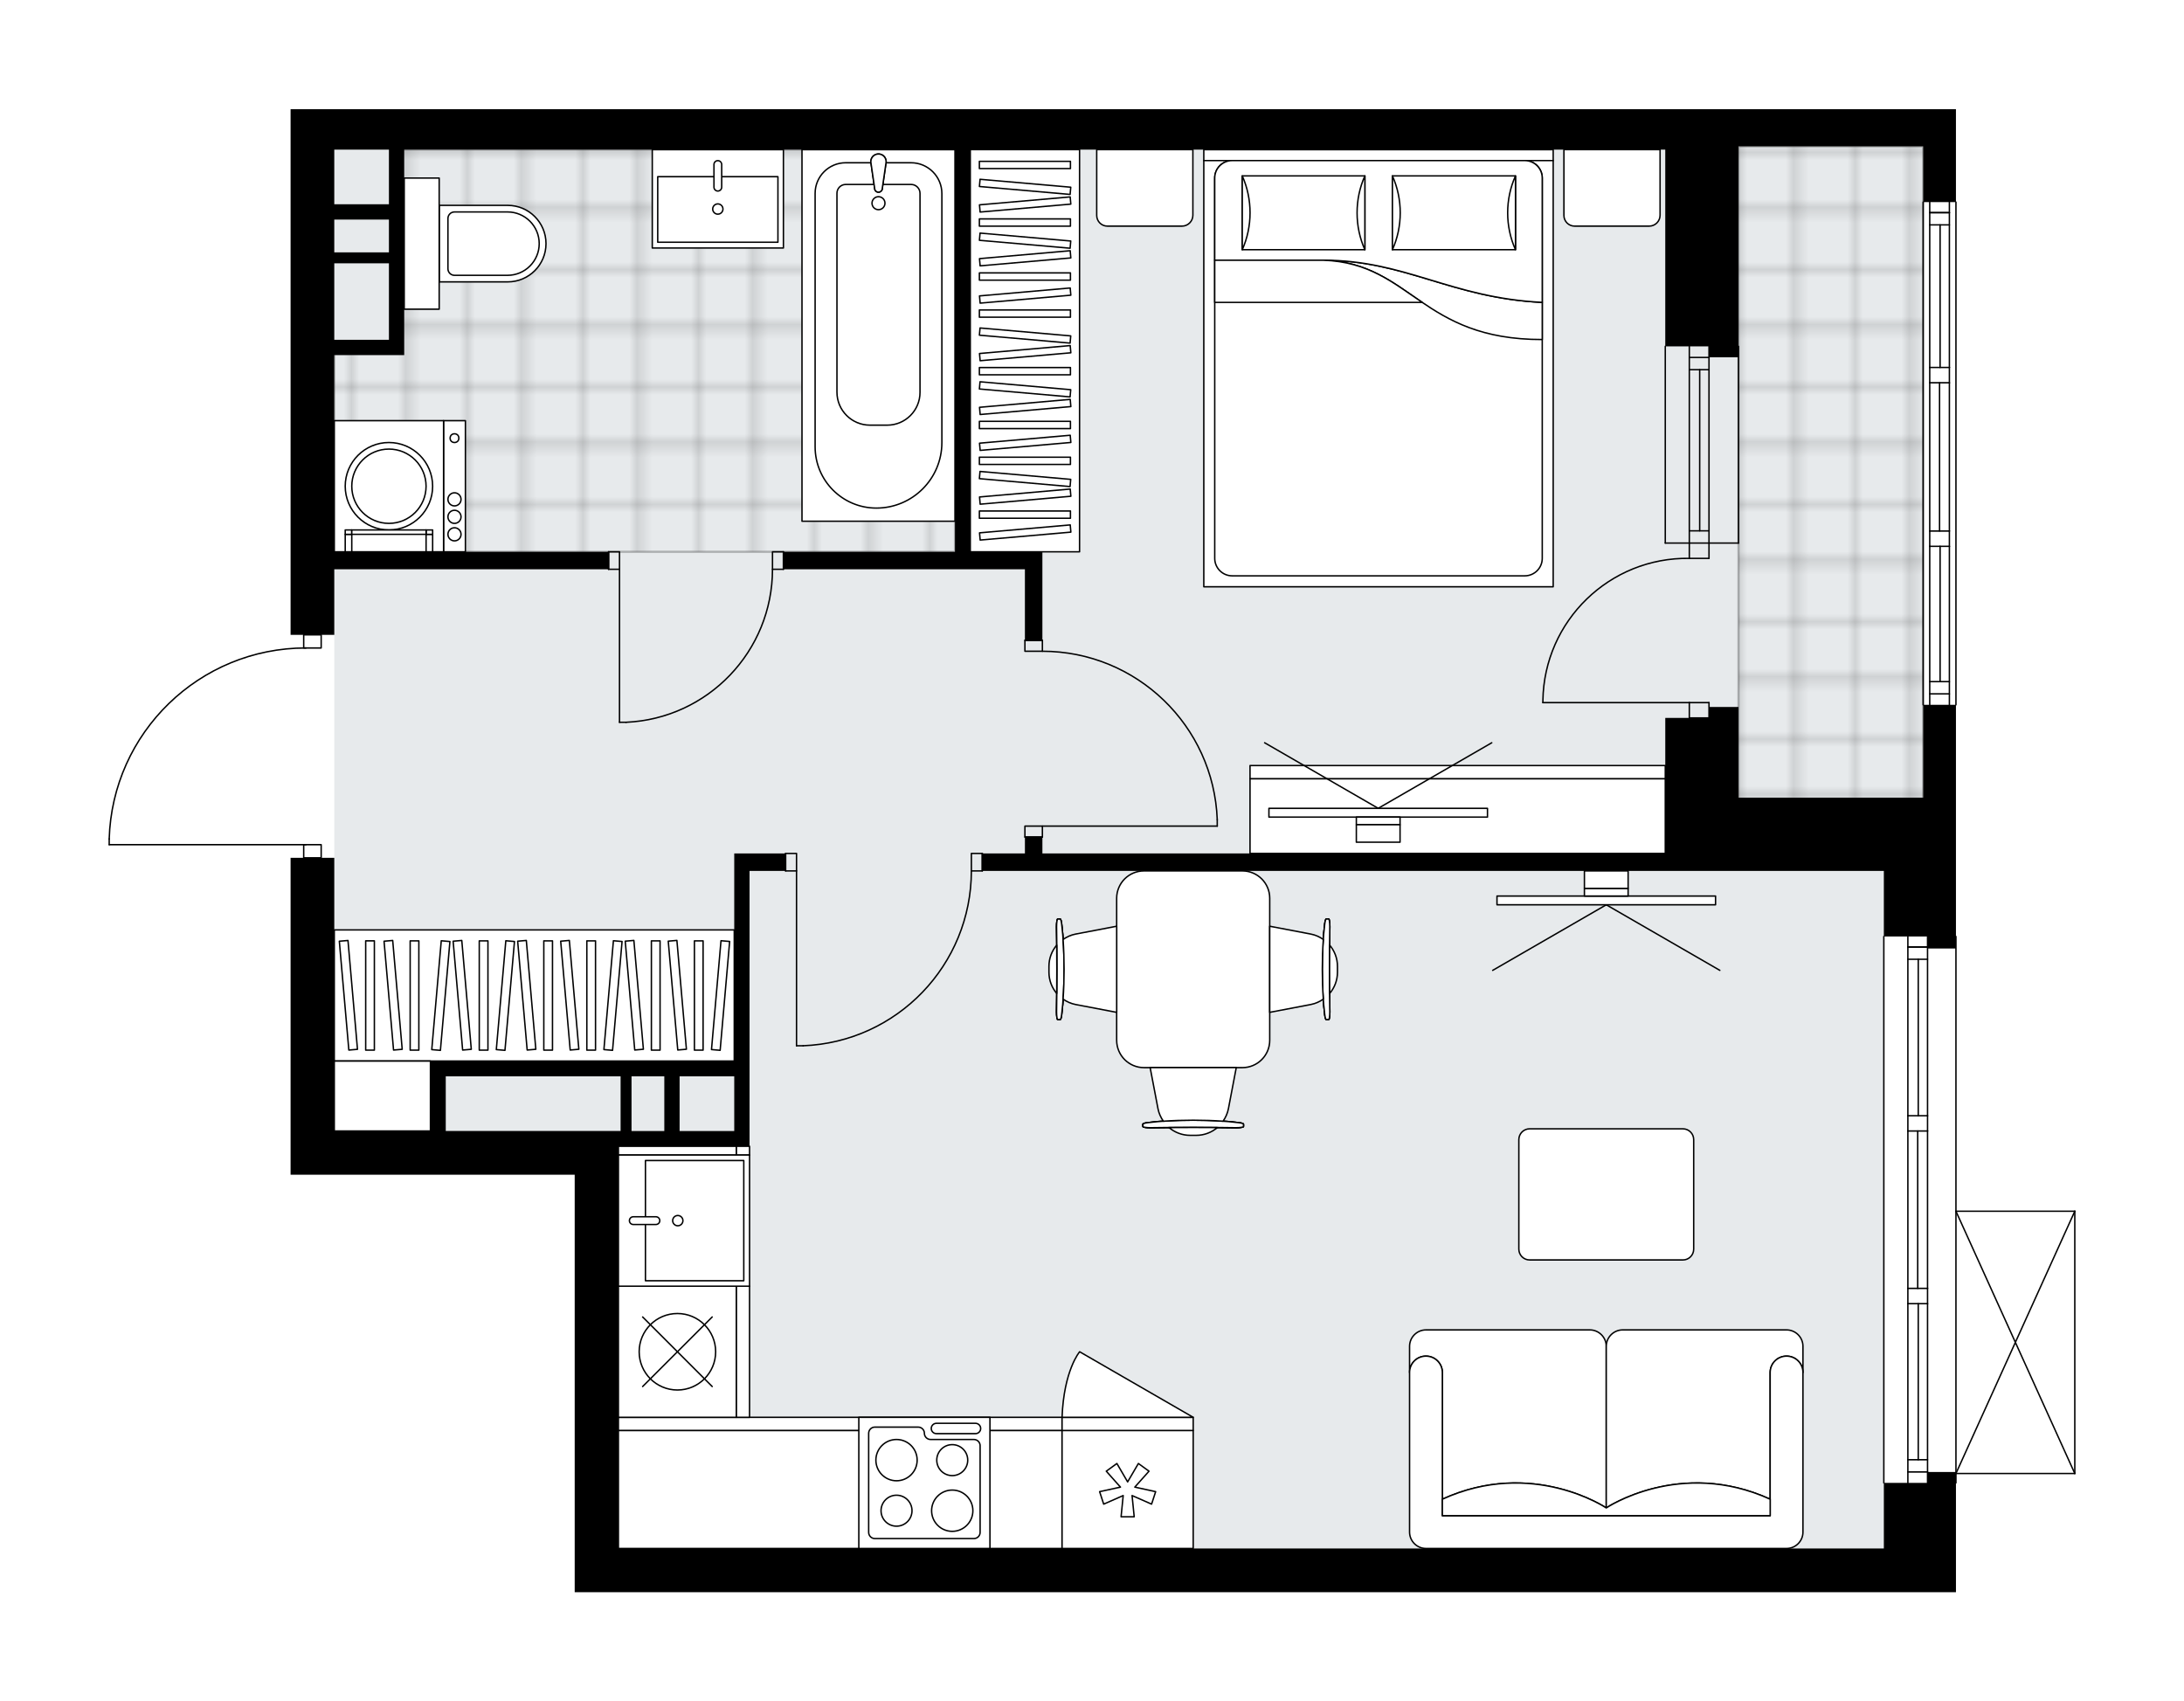
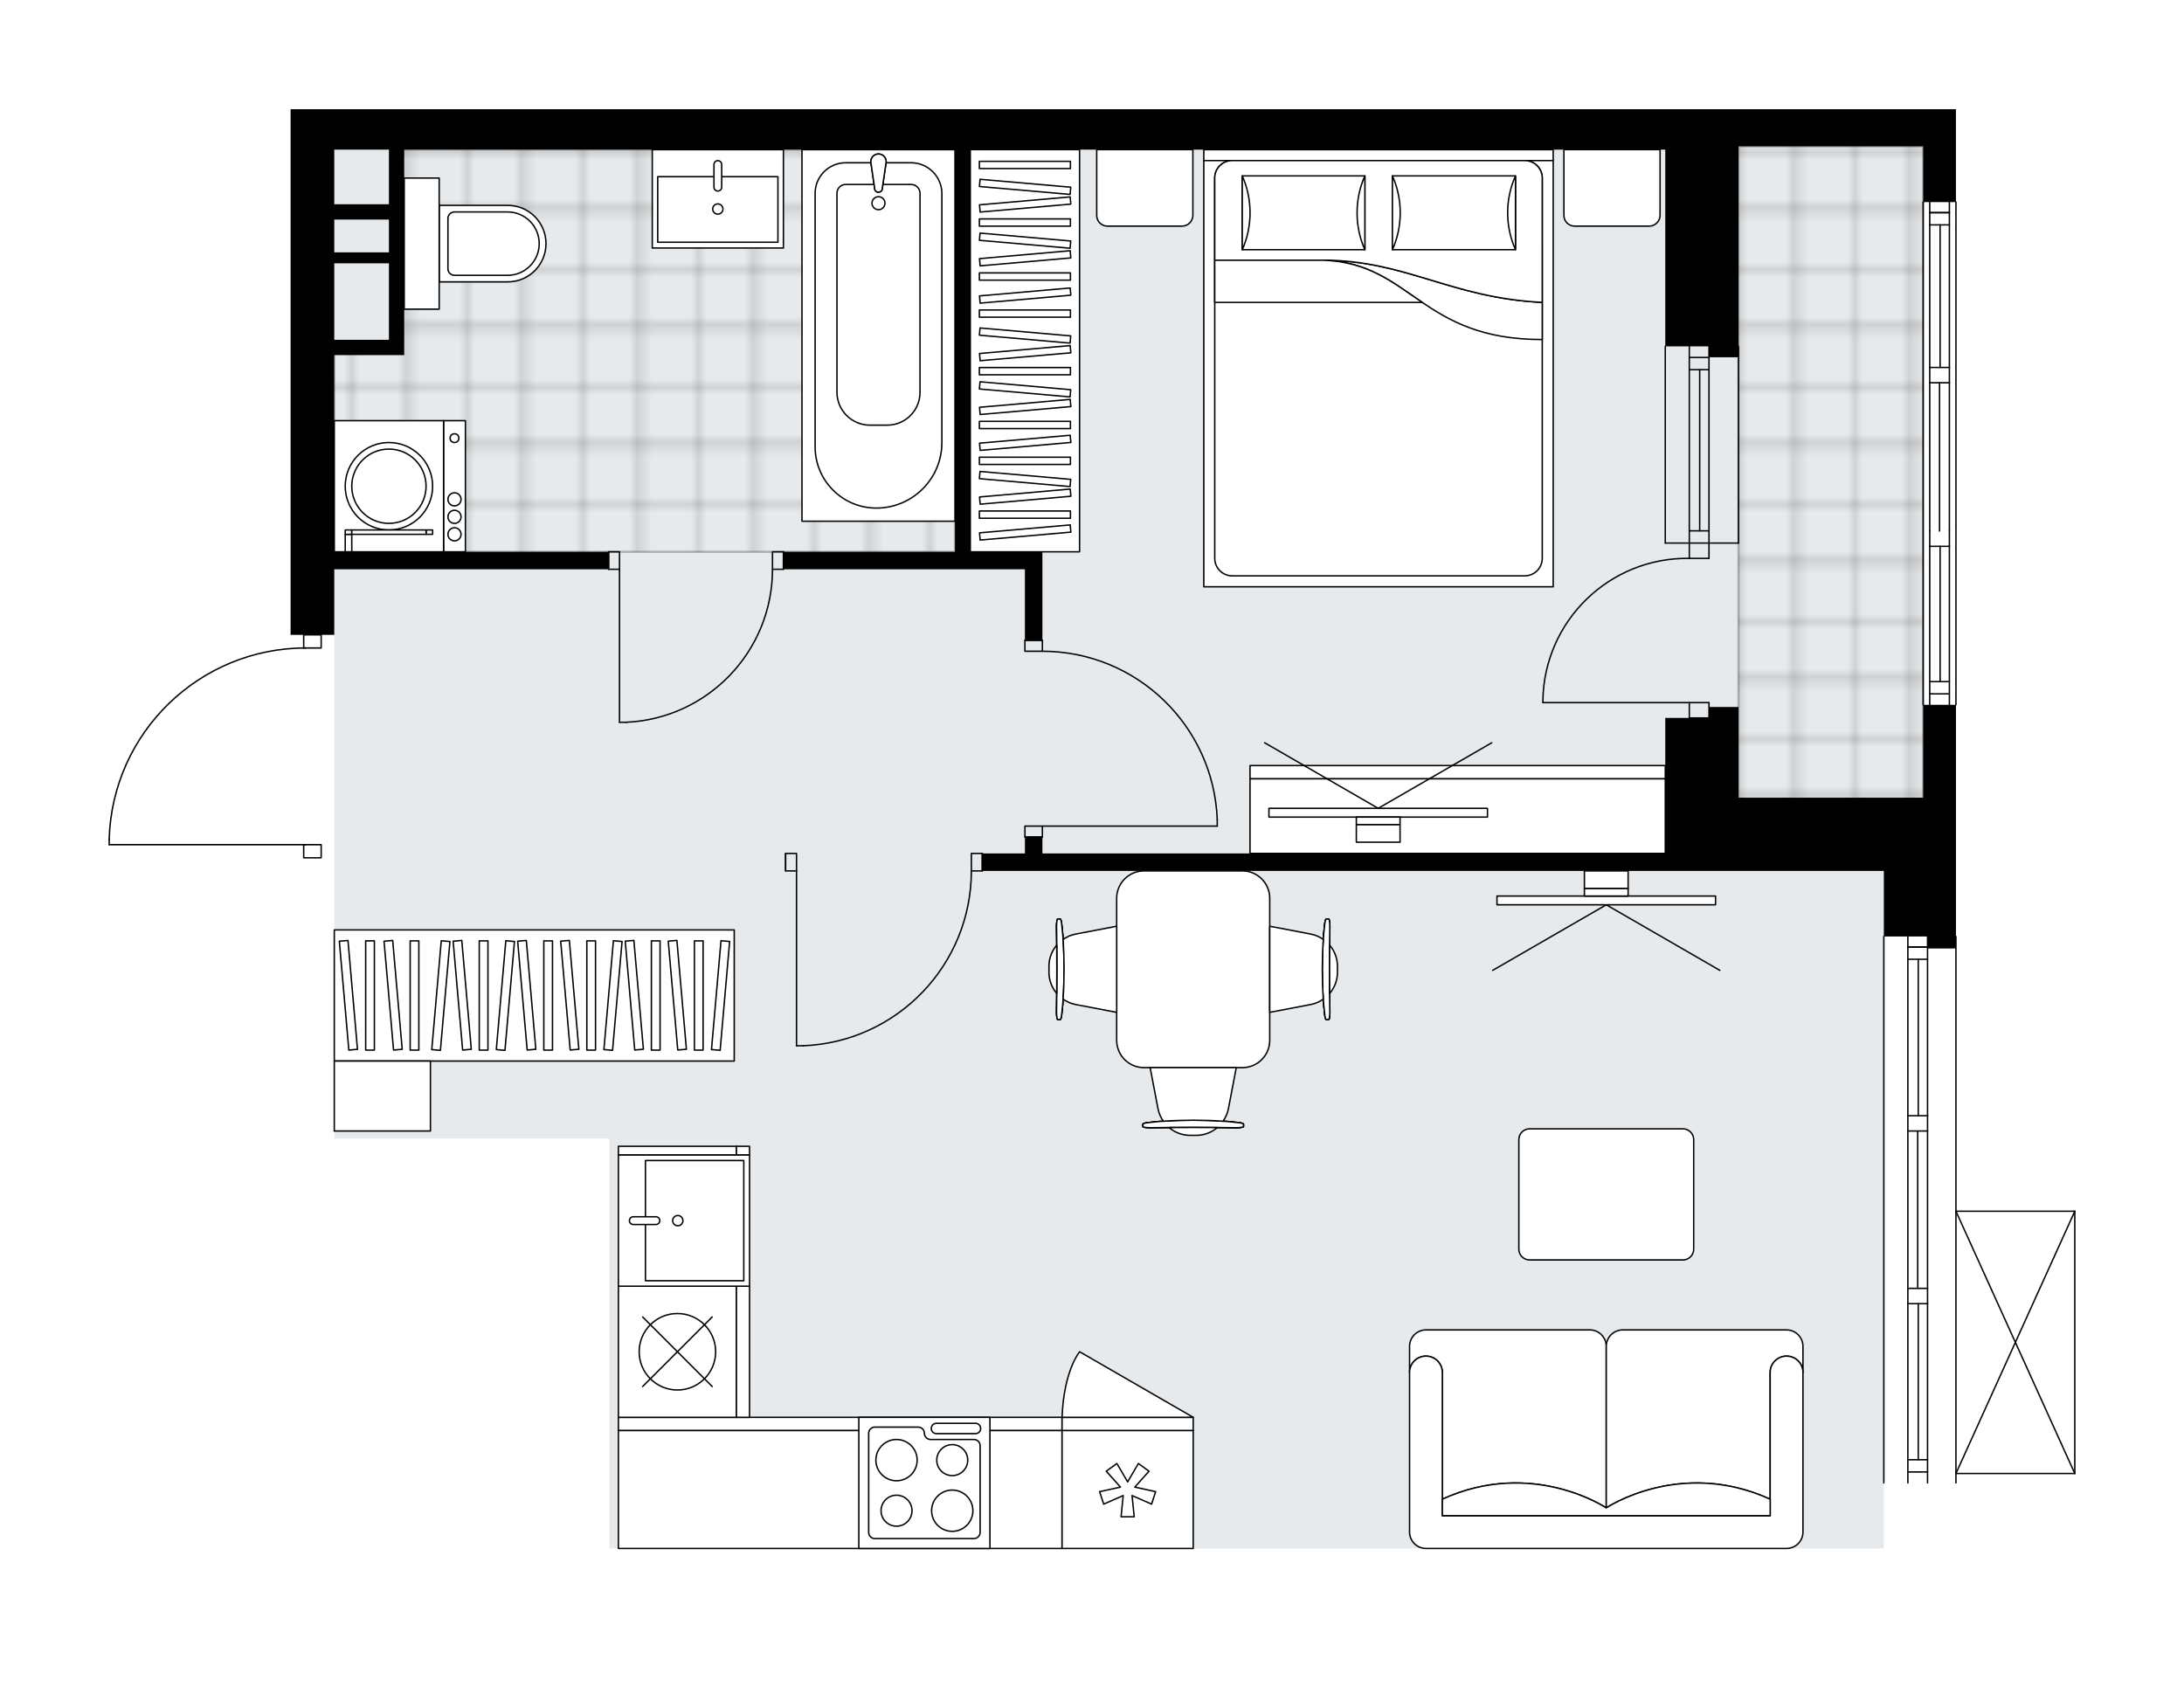
<svg xmlns="http://www.w3.org/2000/svg" xmlns:xlink="http://www.w3.org/1999/xlink" height="1557.95px" id="Layer_1" style="enable-background:new 0 0 2000 1557.95;" version="1.1" viewBox="0 0 2000 1557.95" width="2000px" x="0px" y="0px" xml:space="preserve">
  <style type="text/css">
	.st0{fill:none;}
	.st1{opacity:0.25;fill:none;stroke:#000000;stroke-width:0.4;stroke-miterlimit:10;}
	.st2{fill:#FFFFFF;}
	.st3{fill:#E7EAEC;}
	
		.st4{fill:url(#SVGID_1_);stroke:#000000;stroke-width:2;stroke-linecap:round;stroke-linejoin:round;stroke-miterlimit:10;stroke-opacity:0.25;}
	
		.st5{fill:url(#SVGID_00000062871960315685864840000005152694700006363542_);stroke:#000000;stroke-width:2;stroke-linecap:round;stroke-linejoin:round;stroke-miterlimit:10;stroke-opacity:0.25;}
	.st6{fill:none;stroke:#000000;stroke-width:1.3;stroke-linecap:round;stroke-linejoin:round;stroke-miterlimit:10;}
	.st7{fill:#FFFFFF;stroke:#000000;stroke-width:1.3;stroke-linecap:round;stroke-linejoin:round;stroke-miterlimit:10;}
	.st8{fill:none;stroke:#000000;stroke-width:1.3;stroke-linecap:round;stroke-linejoin:round;}
	.st9{fill:none;stroke:#000000;stroke-width:1.3;stroke-linecap:round;stroke-linejoin:round;stroke-dasharray:10.007,10.007;}
	.st10{font-family:'Arial-BoldMT';}
	.st11{font-size:104.899px;}
	.st12{font-size:88.76px;}
	.st13{font-family:'ArialMT';}
	.st14{font-size:40px;}
</style>
  <pattern height="14.57" id="New_Pattern_Swatch_2" patternUnits="userSpaceOnUse" style="overflow:visible;" viewBox="7.49 -22.06 14.57 14.57" width="14.57" x="3809.55" y="-3849.25">
    <g>
      <rect class="st0" height="14.57" width="14.57" x="7.49" y="-22.06" />
      <g>
        <rect class="st1" height="7.29" width="7.29" x="14.77" y="-7.49" />
      </g>
      <g>
        <rect class="st1" height="7.29" width="7.29" x="0.2" y="-7.49" />
      </g>
      <g>
        <rect class="st1" height="7.29" width="7.29" x="22.06" y="-14.77" />
      </g>
      <g>
        <rect class="st1" height="7.29" width="7.29" x="7.49" y="-14.77" />
        <rect class="st1" height="7.29" width="7.29" x="14.77" y="-22.06" />
      </g>
      <g>
        <rect class="st1" height="7.29" width="7.29" x="0.2" y="-22.06" />
      </g>
      <g>
        <rect class="st1" height="7.29" width="7.29" x="22.06" y="-29.35" />
      </g>
      <g>
        <rect class="st1" height="7.29" width="7.29" x="7.49" y="-29.35" />
      </g>
    </g>
  </pattern>
  <path class="st2" d="M1900.63,1109.02  c0,0.03,0.02,0.06,0.02,0.09v240.17c0,0.03-0.01,0.06-0.02,0.09c-0.01,0.05-0.01,0.1-0.03,0.15c-0.02,0.04-0.04,0.07-0.07,0.11  c-0.02,0.03-0.04,0.07-0.07,0.1c-0.04,0.04-0.09,0.07-0.14,0.1c-0.02,0.01-0.04,0.03-0.06,0.04c0,0,0,0-0.01,0  c-0.08,0.03-0.16,0.05-0.26,0.06c0,0,0,0-0.01,0c0,0,0,0,0,0c0,0,0,0,0,0h-108.19v7.96c0,0.36-0.29,0.65-0.65,0.65v99.42h-26.02  h-40.03H526.28v-40.03v-342.24H306.12H266.1v-290.2h11.36v0v-11.36H100c-0.36,0-0.65-0.29-0.65-0.65v-5.25c0,0,0-0.01,0-0.01  s0-0.01,0-0.01c1.4-47.28,20.86-91.46,54.8-124.41c33.3-32.33,77-50.39,123.31-51.07v-11.39H266.1V100h40.03h1218.85h40.03h27.02  h169.12h30.02v84.41c0.36,0,0.65,0.29,0.65,0.65v460.32c0,0.36-0.29,0.65-0.65,0.65v84.41v67.05v59.39c0.36,0,0.65,0.29,0.65,0.65  v250.93H1900c0,0,0.01,0,0.01,0c0.04,0,0.07,0.02,0.11,0.02c0.05,0.01,0.1,0.01,0.14,0.03c0,0,0,0,0.01,0  c0.02,0.01,0.04,0.03,0.06,0.04c0.05,0.03,0.1,0.06,0.14,0.1c0.03,0.03,0.05,0.07,0.07,0.1c0.02,0.04,0.05,0.07,0.07,0.11  C1900.62,1108.91,1900.62,1108.97,1900.63,1109.02z" id="background" />
  <g id="floor">
    <polygon class="st3" points="1761.14,134.02 1524.98,134.02 1524.98,134.02 306.12,134.02 306.12,1042.66 558.04,1042.66    558.04,1417.92 1725.12,1417.92 1725.12,797.49 1761.14,797.49  " />
    <pattern id="SVGID_1_" patternTransform="matrix(7.061 0 0 7.164 69646.68 15733.869)" xlink:href="#New_Pattern_Swatch_2">
	</pattern>
    <rect class="st4" height="597.42" width="169.12" x="1592.02" y="134.02" />
    <pattern id="SVGID_00000038377494331641188780000003006144847065774756_" patternTransform="matrix(7.061 0 0 7.164 69646.68 15733.869)" xlink:href="#New_Pattern_Swatch_2">
	</pattern>
    <polygon points="   363.16,137.03 363.16,319.93 306.12,319.93 306.12,505.28 874.52,505.28 874.52,137.03  " style="fill:url(#SVGID_00000038377494331641188780000003006144847065774756_);stroke:#000000;stroke-width:2;stroke-linecap:round;stroke-linejoin:round;stroke-miterlimit:10;stroke-opacity:0.25;" />
    <g id="LINE_00000146473924475862199050000012734388941367100809_">
      <line class="st6" x1="1546.99" x2="1546.99" y1="497.28" y2="317.15" />
    </g>
    <g id="LINE_00000061461550305138784070000014856368391750244234_">
      <line class="st6" x1="1565.01" x2="1565.01" y1="497.28" y2="317.15" />
    </g>
    <g id="LINE_00000084502696644311189620000011332089104990540443_">
      <line class="st6" x1="1556.49" x2="1556.49" y1="486.07" y2="338.51" />
    </g>
    <g id="LINE_00000154387084117701083820000000124776279946476194_">
      <line class="st6" x1="1546.99" x2="1565.01" y1="327.3" y2="327.3" />
    </g>
    <g id="LINE_00000130630767233992128120000003200464713120467614_">
      <line class="st6" x1="1546.99" x2="1565.01" y1="486.07" y2="486.07" />
    </g>
    <g id="LINE_00000007392676513297724290000017191819303426144385_">
      <line class="st6" x1="1524.98" x2="1524.98" y1="497.28" y2="317.15" />
    </g>
    <g id="LINE_00000002385466769264370800000002246482896947147905_">
      <line class="st6" x1="1592.02" x2="1592.02" y1="317.15" y2="497.28" />
    </g>
    <g id="LINE_00000057147074566187692700000006091543129522662826_">
      <line class="st6" x1="1546.98" x2="1564.99" y1="338.51" y2="338.51" />
    </g>
    <g id="LINE_00000145768739909630561190000016987329298699259821_">
      <line class="st6" x1="1524.98" x2="1592.02" y1="497.28" y2="497.28" />
    </g>
    <g id="LINE_00000145047965879426371190000013263996086043688838_">
      <line class="st6" x1="1791.16" x2="1791.16" y1="185.06" y2="645.38" />
    </g>
    <g id="LINE_00000038404701206957309170000007001140288121910682_">
      <line class="st6" x1="1785.16" x2="1767.15" y1="194.71" y2="194.71" />
    </g>
    <g id="LINE_00000016781834591472153980000001509208321458703784_">
      <line class="st6" x1="1785.16" x2="1767.15" y1="635.37" y2="635.37" />
    </g>
    <g id="LINE_00000078023062245732058360000000167348898957705098_">
      <line class="st6" x1="1776.65" x2="1776.65" y1="336.47" y2="205.92" />
    </g>
    <g id="LINE_00000049906920519807354250000015715221228866887300_">
      <line class="st6" x1="1776.65" x2="1776.65" y1="624.17" y2="500.28" />
    </g>
    <g id="LINE_00000079482997188799101600000010116203375213124260_">
      <line class="st6" x1="1767.15" x2="1785.16" y1="624.17" y2="624.17" />
    </g>
    <g id="LINE_00000106843058488760454820000006497986805329989812_">
      <line class="st6" x1="1785.16" x2="1767.15" y1="194.71" y2="194.71" />
    </g>
    <g id="LINE_00000164487432864635571540000009399651007970787217_">
      <line class="st6" x1="1767.15" x2="1785.16" y1="205.92" y2="205.92" />
    </g>
    <g id="LINE_00000094587291670431474210000012573171814122059166_">
      <line class="st6" x1="1785.16" x2="1767.15" y1="350.48" y2="350.48" />
    </g>
    <g id="LINE_00000047049919549061409520000002201254588209696663_">
      <line class="st6" x1="1767.15" x2="1767.15" y1="350.48" y2="336.47" />
    </g>
    <g id="LINE_00000163062284677214835120000000751169880533347735_">
      <line class="st6" x1="1767.15" x2="1785.16" y1="336.47" y2="336.47" />
    </g>
    <g id="LINE_00000103252271178709416900000011737195731532515989_">
      <line class="st6" x1="1785.16" x2="1785.16" y1="336.47" y2="350.48" />
    </g>
    <g id="LINE_00000156576203228806402960000008991106211611550391_">
      <line class="st6" x1="1761.14" x2="1761.14" y1="645.38" y2="185.06" />
    </g>
    <g id="LINE_00000049942308004127255200000013482998239538864801_">
      <line class="st6" x1="1785.16" x2="1767.15" y1="500.28" y2="500.28" />
    </g>
    <g id="LINE_00000139258458916313996640000001036406442074223498_">
      <line class="st6" x1="1767.15" x2="1767.15" y1="500.28" y2="486.27" />
    </g>
    <g id="LINE_00000129182972989468731200000010381296531066210232_">
-       <line class="st6" x1="1767.15" x2="1785.16" y1="486.27" y2="486.27" />
-     </g>
+       </g>
    <g id="LINE_00000101810387422592734370000003983098259082663302_">
      <line class="st6" x1="1785.16" x2="1785.16" y1="486.27" y2="500.28" />
    </g>
    <g id="LINE_00000062883635989269155620000011924978341491132298_">
      <line class="st6" x1="1776.15" x2="1776.15" y1="486.27" y2="350.48" />
    </g>
    <g id="LWPOLYLINE_00000134951955416581968970000013474737307817760926_">
      <line class="st6" x1="1785.16" x2="1785.16" y1="500.28" y2="645.38" />
    </g>
    <g id="LWPOLYLINE_00000069358074836759303070000017449177331565026471_">
      <line class="st6" x1="1785.16" x2="1785.16" y1="486.27" y2="350.48" />
    </g>
    <g id="LWPOLYLINE_00000077321915352285408710000008608718621449878192_">
      <line class="st6" x1="1785.16" x2="1785.16" y1="336.47" y2="185.06" />
    </g>
    <g id="LWPOLYLINE_00000162351206388573129730000004349460362824647303_">
      <line class="st6" x1="1767.15" x2="1767.15" y1="500.28" y2="645.38" />
    </g>
    <g id="LWPOLYLINE_00000084505587218653040450000013870811161713670798_">
      <line class="st6" x1="1767.15" x2="1767.15" y1="486.27" y2="350.48" />
    </g>
    <g id="LWPOLYLINE_00000094576184764032259030000017971986077491427977_">
      <line class="st6" x1="1767.15" x2="1767.15" y1="336.47" y2="185.06" />
    </g>
    <g id="LINE_00000153674768720837494440000015711844254272806533_">
      <line class="st6" x1="1791.16" x2="1791.16" y1="857.53" y2="1357.88" />
    </g>
    <g id="LINE_00000165918743220685603040000009679312181399272100_">
      <line class="st6" x1="1765.15" x2="1747.13" y1="867.18" y2="867.18" />
    </g>
    <g id="LINE_00000009591334069197574180000001095138816471965338_">
      <line class="st6" x1="1765.15" x2="1747.13" y1="1347.87" y2="1347.87" />
    </g>
    <g id="LINE_00000012461121137328742020000009952948188519676553_">
      <line class="st6" x1="1756.64" x2="1756.64" y1="1021.64" y2="878.39" />
    </g>
    <g id="LINE_00000129925470047748452880000011827582515525275817_">
      <line class="st6" x1="1756.64" x2="1756.64" y1="1336.66" y2="1193.77" />
    </g>
    <g id="LINE_00000006667361247947971520000017289343790962143908_">
      <line class="st6" x1="1747.13" x2="1765.15" y1="1336.66" y2="1336.66" />
    </g>
    <g id="LINE_00000028302898139752123030000004327753776780776843_">
      <line class="st6" x1="1765.15" x2="1747.13" y1="867.18" y2="867.18" />
    </g>
    <g id="LINE_00000172408593087972201360000002481050296118124203_">
      <line class="st6" x1="1747.13" x2="1765.15" y1="878.39" y2="878.39" />
    </g>
    <g id="LINE_00000108992281110404518030000011894957909772920208_">
      <line class="st6" x1="1765.15" x2="1747.13" y1="1035.65" y2="1035.65" />
    </g>
    <g id="LINE_00000002354093576899715810000009431803190947014294_">
      <line class="st6" x1="1747.13" x2="1747.13" y1="1035.65" y2="1021.64" />
    </g>
    <g id="LINE_00000031193674722588026930000008377532563610738321_">
      <line class="st6" x1="1747.13" x2="1765.15" y1="1021.64" y2="1021.64" />
    </g>
    <g id="LINE_00000010295026791205161660000011159633226057714059_">
      <line class="st6" x1="1765.15" x2="1765.15" y1="1021.64" y2="1035.65" />
    </g>
    <g id="LINE_00000141436910599463670240000017350179592731493809_">
      <line class="st6" x1="1725.12" x2="1725.12" y1="1357.88" y2="857.53" />
    </g>
    <g id="LINE_00000159461337265496158450000002271470365103633025_">
      <line class="st6" x1="1765.15" x2="1747.13" y1="1193.77" y2="1193.77" />
    </g>
    <g id="LINE_00000077312185786240819320000016634863513327551382_">
      <line class="st6" x1="1747.13" x2="1747.13" y1="1193.77" y2="1179.76" />
    </g>
    <g id="LINE_00000110447211055271831290000012198628968104314037_">
      <line class="st6" x1="1747.13" x2="1765.15" y1="1179.76" y2="1179.76" />
    </g>
    <g id="LINE_00000159472274872770386380000018310090268886186884_">
      <line class="st6" x1="1765.15" x2="1765.15" y1="1179.76" y2="1193.77" />
    </g>
    <g id="LINE_00000135671877093273173390000005452209058825363882_">
      <line class="st6" x1="1756.14" x2="1756.14" y1="1179.76" y2="1035.65" />
    </g>
    <g id="LWPOLYLINE_00000003820410738537230360000014869512175172441729_">
      <line class="st6" x1="1765.15" x2="1765.15" y1="1193.77" y2="1357.88" />
    </g>
    <g id="LWPOLYLINE_00000174579906647949213690000001730257567463676839_">
      <line class="st6" x1="1765.15" x2="1765.15" y1="1179.76" y2="1035.65" />
    </g>
    <g id="LWPOLYLINE_00000018226473491580410190000011907916662916751238_">
      <line class="st6" x1="1765.15" x2="1765.15" y1="1021.64" y2="857.53" />
    </g>
    <g id="LWPOLYLINE_00000003801236262556978630000004738462899578467990_">
      <line class="st6" x1="1747.13" x2="1747.13" y1="1193.77" y2="1357.88" />
    </g>
    <g id="LWPOLYLINE_00000152954597617172987650000008684125884245660562_">
      <line class="st6" x1="1747.13" x2="1747.13" y1="1179.76" y2="1035.65" />
    </g>
    <g id="LWPOLYLINE_00000026146809694979303960000016513768977720538507_">
      <line class="st6" x1="1747.13" x2="1747.13" y1="1021.64" y2="857.53" />
    </g>
    <g id="LINE_00000041985424884219991040000003877357351416916631_">
      <line class="st6" x1="1900" x2="1900" y1="1109.11" y2="1349.27" />
    </g>
    <g id="LINE_00000128465903755434479710000012491710757742448816_">
      <line class="st6" x1="1900" x2="1791.16" y1="1349.27" y2="1349.27" />
    </g>
    <g id="LINE_00000157286692025951821420000014191080092052226230_">
      <line class="st6" x1="1791.16" x2="1900" y1="1109.11" y2="1109.11" />
    </g>
    <g id="LWPOLYLINE_00000029760679047432995860000003186492649328032674_">
      <line class="st6" x1="1791.16" x2="1900" y1="1349.27" y2="1109.11" />
    </g>
    <g id="LWPOLYLINE_00000172409477500409253200000014696976683084503199_">
      <line class="st6" x1="1791.16" x2="1900" y1="1109.11" y2="1349.27" />
    </g>
    <g id="LWPOLYLINE_00000049907825834617419010000010560844953639777415_">
      <rect class="st6" height="10.01" width="16.01" x="938.57" y="756.46" />
    </g>
    <g id="LWPOLYLINE_00000137128945519056941450000010819607010975392674_">
      <rect class="st6" height="10.01" width="16.01" x="938.57" y="586.34" />
    </g>
    <g id="LINE_00000135688388554988257640000014908513744454545070_">
      <line class="st6" x1="954.58" x2="938.57" y1="766.47" y2="766.47" />
    </g>
    <g id="LINE_00000114035685946606677210000006297307118031557310_">
      <line class="st6" x1="954.58" x2="938.57" y1="586.34" y2="586.34" />
    </g>
    <g id="LINE_00000053503708673000532750000015894837201252521629_">
      <line class="st6" x1="954.58" x2="1114.69" y1="756.46" y2="756.46" />
    </g>
    <g id="LINE_00000138574307138723543460000004826815436993425827_">
      <line class="st6" x1="1114.69" x2="1114.69" y1="750.46" y2="756.46" />
    </g>
    <g id="ARC_00000062161153811799920780000005806524765614648975_">
      <path class="st6" d="M954.58,596.35c86.09,0.04,156.78,68.08,160.11,154.11" />
    </g>
    <g id="LWPOLYLINE_00000170259258711597936360000007625671665759171997_">
      <rect class="st6" height="16.01" width="10.01" x="557.3" y="505.28" />
    </g>
    <g id="LWPOLYLINE_00000047037134001271633970000017489134712533890728_">
      <rect class="st6" height="16.01" width="10.01" x="707.41" y="505.28" />
    </g>
    <g id="LINE_00000066496994164681480880000007428474237814862749_">
      <line class="st6" x1="557.3" x2="557.3" y1="521.29" y2="505.28" />
    </g>
    <g id="LINE_00000134220486050823979460000008430016053309313446_">
      <line class="st6" x1="717.41" x2="717.41" y1="521.29" y2="505.28" />
    </g>
    <g id="LINE_00000163774596271915285690000014348183421288156317_">
      <line class="st6" x1="567.31" x2="567.31" y1="521.29" y2="661.39" />
    </g>
    <g id="ARC_00000003063107812826723970000014362792719473182386_">
      <path class="st6" d="M707.41,521.29c-0.05,75.04-59.13,136.76-134.09,140.1" />
    </g>
    <g id="LINE_00000155145542186868201630000006429705099360969644_">
      <line class="st6" x1="567.31" x2="573.31" y1="661.39" y2="661.39" />
    </g>
    <g id="LWPOLYLINE_00000067197938713565880580000008073376419735888284_">
      <rect class="st6" height="16.01" width="10.01" x="719.41" y="781.48" />
    </g>
    <g id="LWPOLYLINE_00000108998689226412825830000017937329939047978683_">
      <rect class="st6" height="16.01" width="10.01" x="889.53" y="781.48" />
    </g>
    <g id="LINE_00000113336649532416652320000005843009561639069621_">
      <line class="st6" x1="719.41" x2="719.41" y1="797.49" y2="781.48" />
    </g>
    <g id="LINE_00000002359926193208076830000003158359812457989807_">
      <line class="st6" x1="899.54" x2="899.54" y1="797.49" y2="781.48" />
    </g>
    <g id="LINE_00000062171017250534044260000009988698973318963131_">
      <line class="st6" x1="729.42" x2="729.42" y1="797.49" y2="957.6" />
    </g>
    <g id="LINE_00000133510551815392396370000012430441595904832169_">
      <line class="st6" x1="735.43" x2="729.42" y1="957.6" y2="957.6" />
    </g>
    <g id="ARC_00000053534586993194793520000015548513209447112346_">
      <path class="st6" d="M889.53,797.49c-0.04,86.09-68.08,156.78-154.11,160.11" />
    </g>
    <g id="LWPOLYLINE_00000173153739472840097220000000778655735051846032_">
      <rect class="st6" height="12.01" width="16.01" x="278.11" y="581.34" />
    </g>
    <g id="LWPOLYLINE_00000033353529645484885570000001894008858360709517_">
      <rect class="st6" height="12.01" width="16.01" x="278.11" y="773.47" />
    </g>
    <g id="LWPOLYLINE_00000026871697968648917130000013415238616525716923_">
      <path class="st6" d="M100,768.22c2.88-97.41,82.68-174.88,180.13-174.88" />
    </g>
    <g id="LINE_00000077291754870825450940000013941884946813945475_">
      <line class="st6" x1="280.13" x2="100" y1="773.47" y2="773.47" />
    </g>
    <g id="LINE_00000027579263819140628560000008777293377517783730_">
      <line class="st6" x1="100" x2="100" y1="773.47" y2="768.22" />
    </g>
    <g id="ARC_00000085969163981641919210000006185703162386072213_">
      <path class="st6" d="M1546.99,511.29c-72.96-1.09-132.99,57.17-134.08,130.13c-0.01,0.66-0.01,1.31-0.01,1.97" />
    </g>
    <g id="LINE_00000163045642763478798070000000195952984016841359_">
      <line class="st6" x1="1546.99" x2="1412.9" y1="643.38" y2="643.38" />
    </g>
    <g id="LINE_00000160902486745338548330000002942501750663112855_">
      <line class="st6" x1="1546.99" x2="1546.99" y1="497.28" y2="511.29" />
    </g>
    <g id="LINE_00000182509540183835877400000007439135202967613612_">
      <line class="st6" x1="1546.99" x2="1565.01" y1="511.29" y2="511.29" />
    </g>
    <g id="LINE_00000001665246603287795520000009672572905938762920_">
      <line class="st6" x1="1565.01" x2="1565.01" y1="511.29" y2="497.28" />
    </g>
    <g id="LINE_00000152974490353419415700000008522406930286308498_">
      <line class="st6" x1="1565.01" x2="1565.01" y1="657.39" y2="643.38" />
    </g>
    <g id="LINE_00000053534843267169619530000014786528399352160910_">
      <line class="st6" x1="1565.01" x2="1546.99" y1="643.38" y2="643.38" />
    </g>
    <g id="LINE_00000101080691211041746350000011143298752188891790_">
      <line class="st6" x1="1546.99" x2="1546.99" y1="643.38" y2="657.39" />
    </g>
    <g id="LINE_00000033369854256209399120000014590983352599302028_">
      <line class="st6" x1="1565.01" x2="1546.99" y1="657.39" y2="657.39" />
    </g>
    <path d="M1592.02,100h-27.02h-40.03H306.12H266.1v481.34h40.03V521.3H557.3v-16.01H306.12V325.16h50.03h14.01V201.07v-64.04h504.35   v368.26H717.41v16.01h221.15v65.04h16.01V521.3v-16.01h-66.05V137.03h636.45v180.13h40.03v10.01h27.02V134.02h169.12v51.04h30.02   V100h-30.02H1592.02z M356.16,311.15h-50.03V241.1h50.03V311.15z M356.16,231.09h-50.03v-30.02h50.03V231.09z M356.16,187.06   h-50.03v-50.03h50.03V187.06z" />
-     <path d="M1765.15,1357.88h-40.03v60.04H566.31v-368.26h120.08v-14.01V797.49h33.02v-16.01h-33.02h-14.01v190.13h-64.04h-84.06   H408.2h-14.01v64.04h-88.06V785.48H266.1v290.2h40.03h220.15v342.24v40.03h1198.84h40.03h26.02v-110.08h-26.02V1357.88z    M672.38,985.62v50.04h-50.04v-50.04H672.38z M608.34,985.62v50.04h-30.02v-50.04H608.34z M408.2,1035.65v-50.04h116.08h44.03   v50.04h-2h-40.03H408.2z" />
    <polygon points="1761.14,730.44 1592.02,730.44 1592.02,647.38 1565.01,647.38 1565.01,657.39 1524.98,657.39 1524.98,781.48    954.58,781.48 954.58,766.47 938.57,766.47 938.57,781.48 899.54,781.48 899.54,797.49 1524.98,797.49 1565.01,797.49    1725.12,797.49 1725.12,857.53 1765.15,857.53 1765.15,868.54 1791.16,868.54 1791.16,857.53 1791.16,797.49 1791.16,730.44    1791.16,645.38 1761.14,645.38  " />
  </g>
  <g id="mebel">
    <g>
      <path class="st7" d="M1014.13,207.07h68.24c5.53,0,10.01-4.48,10.01-10.01v-60.04h-88.06v60.23    C1004.31,202.68,1008.7,207.07,1014.13,207.07z" />
      <path class="st7" d="M1441.97,207.07h68.24c5.53,0,10.01-4.48,10.01-10.01v-60.04h-88.06v60.23    C1432.15,202.68,1436.55,207.07,1441.97,207.07z" />
      <g>
        <rect class="st7" height="10.01" width="319.95" x="1102.38" y="137.03" />
        <rect class="st7" height="390.27" width="319.95" x="1102.38" y="147.03" />
        <path class="st7" d="M1128.4,147.03h267.91c8.84,0,16.01,7.17,16.01,16.01v348.24c0,8.84-7.17,16.01-16.01,16.01H1128.4     c-8.84,0-16.01-7.17-16.01-16.01V163.04C1112.38,154.2,1119.55,147.03,1128.4,147.03z" />
        <path class="st7" d="M1412.32,276.88c-83.68-4.1-125.15-38.58-200.51-38.61c80.63,2.73,89.23,72.79,200.51,72.64L1412.32,276.88z     " />
        <g>
          <path class="st7" d="M1412.32,276.88c-83.68-4.1-125.15-38.58-200.51-38.61l-99.43,0v-75.23c0-8.84,7.17-16.01,16.01-16.01      h267.91c8.84,0,16.01,7.17,16.01,16.01L1412.32,276.88L1412.32,276.88z" />
        </g>
        <rect class="st7" height="67.58" width="112.28" x="1137.6" y="161.07" />
        <path class="st7" d="M1249.88,228.66c-9.51-21.23-9.51-46.35,0-67.58V228.66z" />
        <path class="st7" d="M1137.6,161.07c9.51,21.23,9.51,46.35,0,67.58V161.07z" />
        <rect class="st7" height="67.58" width="112.71" x="1275.1" y="161.07" />
        <path class="st7" d="M1387.81,228.66c-9.55-21.23-9.55-46.35,0-67.58V228.66z" />
        <path class="st7" d="M1275.1,161.07c9.55,21.23,9.55,46.35,0,67.58V161.07z" />
        <g>
          <path class="st7" d="M1211.81,238.28h-99.43v38.61h189.99C1275.45,258.67,1253.04,239.67,1211.81,238.28z" />
        </g>
      </g>
    </g>
    <g>
      <g>
        <rect class="st7" height="68.44" transform="matrix(-1 1.657802e-10 -1.657802e-10 -1 2669.689 1494.513)" width="380.27" x="1144.71" y="713.04" />
        <rect class="st7" height="12.01" transform="matrix(-1 1.238053e-10 -1.238053e-10 -1 2669.689 1414.064)" width="380.27" x="1144.71" y="701.03" />
      </g>
      <g>
        <g>
          <g id="LINE_00000171680738341472896490000009362530645654775708_">
            <line class="st7" x1="1262.09" x2="1366.08" y1="740.19" y2="680.14" />
          </g>
          <g id="LINE_00000001638981781427613490000013161354163957686711_">
            <line class="st7" x1="1262.09" x2="1158.09" y1="740.19" y2="680.14" />
          </g>
        </g>
        <rect class="st7" height="200.14" transform="matrix(8.747740e-11 1 -1 8.747740e-11 2006.278 -517.898)" width="8.01" x="1258.09" y="644.12" />
        <rect class="st7" height="40.03" transform="matrix(-8.841899e-11 -1 1 -8.841899e-11 510.393 2013.783)" width="7" x="1258.59" y="731.68" />
        <rect class="st7" height="40.03" transform="matrix(8.617089e-11 1 -1 8.617089e-11 2025.291 -498.885)" width="16.01" x="1254.08" y="743.19" />
      </g>
    </g>
    <g>
      <rect class="st7" height="368.26" transform="matrix(-1 -2.336310e-10 2.336310e-10 -1 1877.134 642.309)" width="100.07" x="888.53" y="137.03" />
      <g>
        <rect class="st7" height="6.63" transform="matrix(-1 -2.247137e-10 2.247137e-10 -1 1877.134 942.464)" width="83.39" x="896.87" y="467.92" />
        <rect class="st7" height="6.63" transform="matrix(-1 -2.240156e-10 2.240156e-10 -1 1877.134 843.952)" width="83.39" x="896.87" y="418.66" />
        <rect class="st7" height="6.63" transform="matrix(-1 -2.247137e-10 2.247137e-10 -1 1877.134 778.277)" width="83.39" x="896.87" y="385.82" />
        <rect class="st7" height="6.63" transform="matrix(-1 -2.248443e-10 2.248443e-10 -1 1877.134 679.764)" width="83.39" x="896.87" y="336.57" />
        <rect class="st7" height="6.63" transform="matrix(-0.996 -0.087 0.087 -0.996 1835.354 956.922)" width="83.39" x="896.87" y="435.08" />
        <rect class="st7" height="6.63" transform="matrix(-0.996 -0.087 0.087 -0.996 1842.509 793.048)" width="83.39" x="896.87" y="352.99" />
        <rect class="st7" height="6.63" transform="matrix(-0.996 0.087 -0.087 -0.996 1916.065 891.644)" width="83.39" x="896.87" y="484.34" />
        <rect class="st7" height="6.63" transform="matrix(-0.996 0.087 -0.087 -0.996 1913.203 826.094)" width="83.39" x="896.87" y="451.5" />
        <rect class="st7" height="6.63" transform="matrix(-0.996 0.087 -0.087 -0.996 1908.909 727.769)" width="83.39" x="896.87" y="402.24" />
        <rect class="st7" height="6.63" transform="matrix(-0.996 0.087 -0.087 -0.996 1906.048 662.219)" width="83.39" x="896.87" y="369.41" />
        <rect class="st7" height="6.63" transform="matrix(-0.996 -0.087 0.087 -0.996 1846.802 694.723)" width="83.39" x="896.87" y="303.73" />
        <rect class="st7" height="6.63" transform="matrix(-0.996 0.087 -0.087 -0.996 1901.755 563.894)" width="83.39" x="896.87" y="320.15" />
        <rect class="st7" height="6.63" transform="matrix(-1 -2.248443e-10 2.248443e-10 -1 1877.134 574.307)" width="83.39" x="896.87" y="283.84" />
        <rect class="st7" height="6.63" transform="matrix(-1 -2.247137e-10 2.247137e-10 -1 1877.134 506.42)" width="83.39" x="896.87" y="249.9" />
        <rect class="st7" height="6.63" transform="matrix(-0.996 0.087 -0.087 -0.996 1897.159 458.637)" width="83.39" x="896.87" y="267.42" />
        <rect class="st7" height="6.63" transform="matrix(-1 -2.244735e-10 2.244735e-10 -1 1877.134 407.533)" width="83.39" x="896.87" y="200.45" />
        <rect class="st7" height="6.63" transform="matrix(-0.996 -0.087 0.087 -0.996 1854.373 521.334)" width="83.39" x="896.87" y="216.87" />
        <rect class="st7" height="6.63" transform="matrix(-0.996 0.087 -0.087 -0.996 1894.184 390.506)" width="83.39" x="896.87" y="233.29" />
        <rect class="st7" height="6.63" transform="matrix(-0.996 -0.087 0.087 -0.996 1858.666 423.009)" width="83.39" x="896.87" y="167.62" />
        <rect class="st7" height="6.63" transform="matrix(-0.996 0.087 -0.087 -0.996 1889.891 292.181)" width="83.39" x="896.87" y="184.03" />
        <rect class="st7" height="6.63" transform="matrix(-1 -2.243647e-10 2.243647e-10 -1 1877.134 302.075)" width="83.39" x="896.87" y="147.72" />
      </g>
    </g>
    <g>
      <rect class="st7" height="108.08" transform="matrix(-1 -1.224647e-16 1.224647e-16 -1 1538.892 2727.762)" width="406.28" x="566.3" y="1309.84" />
      <rect class="st7" height="12.01" transform="matrix(-1 -1.224647e-16 1.224647e-16 -1 1538.892 2607.678)" width="406.28" x="566.3" y="1297.83" />
    </g>
    <g>
      <rect class="st7" height="108.08" transform="matrix(6.726800e-10 -1 1 6.726800e-10 -433.318 1674.006)" width="8" x="616.35" y="999.62" />
      <rect class="st7" height="12.01" transform="matrix(6.726800e-10 -1 1 6.726800e-10 -373.276 1734.048)" width="8" x="676.39" y="1047.66" />
    </g>
    <g>
      <path class="st7" d="M1320.83,1256.81L1320.83,1256.81c0-8.29-6.72-15.01-15.01-15.01l0,0c-8.29,0-15.01,6.72-15.01,15.01l0,0    v-23.96c0-8.32,6.75-15.07,15.07-15.07h149.98c8.3,0,15.08,6.79,15.08,15.08l0,147.94c0,0-67.69-45.54-150.1-7.98V1256.81z" />
      <path class="st7" d="M1621.04,1256.81L1621.04,1256.81c0-8.29,6.72-15.01,15.01-15.01h0c8.29,0,15.01,6.72,15.01,15.01l0,0v-23.96    c0-8.32-6.75-15.07-15.07-15.07h-149.98c-8.3,0-15.08,6.79-15.08,15.08l0,147.94c0,0,67.69-45.54,150.1-7.98V1256.81z" />
      <path class="st7" d="M1290.81,1402.91v-146.1c0-8.29,6.72-15.01,15.01-15.01l0,0c8.29,0,15.01,6.72,15.01,15.01v131.09h300.21    v-131.09c0-8.29,6.72-15.01,15.01-15.01l0,0c8.29,0,15.01,6.72,15.01,15.01v146.1c0,8.29-6.72,15.01-15.01,15.01h-330.23    C1297.57,1417.92,1290.81,1411.17,1290.81,1402.91z" />
      <path class="st7" d="M1621.04,1372.83c-82.41-37.56-150.1,7.98-150.1,7.98h-0.01c0,0-67.69-45.54-150.1-7.98v15.08h300.21    L1621.04,1372.83z" />
    </g>
    <g>
      <path class="st7" d="M1162.75,822.51V952.6c0,13.82-11.2,25.02-25.02,25.02h-90.12c-13.82,0-25.02-11.2-25.02-25.02V822.51    c0-13.82,11.2-25.02,25.02-25.02h90.12C1151.55,797.49,1162.75,808.69,1162.75,822.51z" />
      <g>
        <g id="LINE_00000003066708919596037380000015683063711064224411_">
          <path class="st7" d="M972.19,845.97c3.04,24.23,3.04,59,0,83.23c-0.35,2.8-0.88,4.42-1.43,4.42h-0.14h-1.98      c-0.6,0-1.08-3.14-1.08-7c0.41-25.95,0.41-52.1,0-78.05c0-3.87,0.48-7,1.08-7h1.98h0.14      C971.31,841.55,971.84,843.17,972.19,845.97z" />
        </g>
        <g id="LINE_00000116916557063947809500000013730053682674154427_">
          <path class="st7" d="M972.19,845.97c3.04,24.23,3.04,59,0,83.23c-0.35,2.8-0.88,4.42-1.43,4.42h-0.14h-1.98      c-0.6,0-1.08-3.14-1.08-7c0.41-25.95,0.41-52.1,0-78.05c0-3.87,0.48-7,1.08-7h1.98h0.14      C971.31,841.55,971.84,843.17,972.19,845.97z" />
        </g>
        <g id="LINE_00000119820962992711507040000001033010453879120544_">
          <path class="st7" d="M972.19,845.97c3.04,24.23,3.04,59,0,83.23c-0.35,2.8-0.88,4.42-1.43,4.42h-0.14h-1.98      c-0.6,0-1.08-3.14-1.08-7c0.41-25.95,0.41-52.1,0-78.05c0-3.87,0.48-7,1.08-7h1.98h0.14      C971.31,841.55,971.84,843.17,972.19,845.97z" />
        </g>
        <path class="st7" d="M967.69,865.46c-4.45,5.27-7.11,12.04-7.11,19.36v5.52c0,7.32,2.66,14.09,7.11,19.36     C967.83,894.95,967.83,880.2,967.69,865.46z" />
        <path class="st7" d="M1022.6,848.15l-37.62,7.18c-4.25,0.81-8.09,2.58-11.46,4.93c1.22,17.37,1.22,37.27,0,54.63     c3.37,2.35,7.21,4.12,11.46,4.93l37.62,7.18V848.15z" />
      </g>
      <g>
        <g id="LINE_00000155851719704366514600000008130248982358944412_">
          <path class="st7" d="M1051.06,1028.02c24.23-3.04,59-3.04,83.23,0c2.8,0.35,4.42,0.88,4.42,1.43v0.14v1.98      c0,0.6-3.14,1.08-7,1.08c-25.95-0.41-52.1-0.41-78.05,0c-3.87,0-7.01-0.48-7.01-1.08v-1.98v-0.14      C1046.64,1028.9,1048.27,1028.38,1051.06,1028.02z" />
        </g>
        <g id="LINE_00000148631348853983657130000012691943042690596769_">
          <path class="st7" d="M1051.06,1028.02c24.23-3.04,59-3.04,83.23,0c2.8,0.35,4.42,0.88,4.42,1.43v0.14v1.98      c0,0.6-3.14,1.08-7,1.08c-25.95-0.41-52.1-0.41-78.05,0c-3.87,0-7.01-0.48-7.01-1.08v-1.98v-0.14      C1046.64,1028.9,1048.27,1028.38,1051.06,1028.02z" />
        </g>
        <g id="LINE_00000149343894179239820420000018126953090438198930_">
          <path class="st7" d="M1051.06,1028.02c24.23-3.04,59-3.04,83.23,0c2.8,0.35,4.42,0.88,4.42,1.43v0.14v1.98      c0,0.6-3.14,1.08-7,1.08c-25.95-0.41-52.1-0.41-78.05,0c-3.87,0-7.01-0.48-7.01-1.08v-1.98v-0.14      C1046.64,1028.9,1048.27,1028.38,1051.06,1028.02z" />
        </g>
        <path class="st7" d="M1070.55,1032.52c5.27,4.45,12.04,7.11,19.36,7.11h5.52c7.32,0,14.09-2.66,19.36-7.11     C1100.05,1032.39,1085.3,1032.39,1070.55,1032.52z" />
        <path class="st7" d="M1053.25,977.61l7.18,37.62c0.81,4.25,2.58,8.09,4.93,11.46c17.37-1.22,37.27-1.22,54.63,0     c2.35-3.37,4.12-7.21,4.93-11.46l7.18-37.62H1053.25z" />
      </g>
      <g>
        <g id="LINE_00000150801410102170271590000003605180867718552713_">
          <path class="st7" d="M1213.16,929.19c-3.04-24.23-3.04-59,0-83.23c0.35-2.8,0.88-4.42,1.43-4.42h0.14h1.98      c0.6,0,1.08,3.14,1.08,7c-0.41,25.95-0.41,52.1,0,78.05c0,3.87-0.48,7-1.08,7h-1.98h-0.14      C1214.04,933.61,1213.51,931.99,1213.16,929.19z" />
        </g>
        <g id="LINE_00000013903581074013022700000001478283361551358631_">
          <path class="st7" d="M1213.16,929.19c-3.04-24.23-3.04-59,0-83.23c0.35-2.8,0.88-4.42,1.43-4.42h0.14h1.98      c0.6,0,1.08,3.14,1.08,7c-0.41,25.95-0.41,52.1,0,78.05c0,3.87-0.48,7-1.08,7h-1.98h-0.14      C1214.04,933.61,1213.51,931.99,1213.16,929.19z" />
        </g>
        <g id="LINE_00000121998027380963426990000013343642968264182674_">
          <path class="st7" d="M1213.16,929.19c-3.04-24.23-3.04-59,0-83.23c0.35-2.8,0.88-4.42,1.43-4.42h0.14h1.98      c0.6,0,1.08,3.14,1.08,7c-0.41,25.95-0.41,52.1,0,78.05c0,3.87-0.48,7-1.08,7h-1.98h-0.14      C1214.04,933.61,1213.51,931.99,1213.16,929.19z" />
        </g>
        <path class="st7" d="M1217.66,909.7c4.45-5.27,7.11-12.04,7.11-19.36v-5.52c0-7.32-2.66-14.09-7.11-19.36     C1217.52,880.2,1217.52,894.95,1217.66,909.7z" />
        <path class="st7" d="M1162.75,927l37.62-7.18c4.25-0.81,8.09-2.58,11.46-4.93c-1.22-17.37-1.22-37.27,0-54.63     c-3.37-2.35-7.21-4.12-11.46-4.93l-37.62-7.18V927z" />
      </g>
    </g>
    <g>
      <g>
        <g id="LINE_00000021821610485706777730000000323634896500818857_">
          <line class="st7" x1="1470.94" x2="1574.94" y1="828.51" y2="888.55" />
        </g>
        <g id="LINE_00000005961023851776626960000006345077447901864630_">
          <line class="st7" x1="1470.94" x2="1366.94" y1="828.51" y2="888.55" />
        </g>
      </g>
      <rect class="st7" height="200.14" transform="matrix(1.361019e-10 -1 1 1.361019e-10 646.433 2295.447)" width="8.01" x="1466.94" y="724.44" />
      <rect class="st7" height="40.03" transform="matrix(-1.341213e-10 1 -1 -1.341213e-10 2287.941 -653.938)" width="7" x="1467.44" y="796.99" />
      <rect class="st7" height="40.03" transform="matrix(1.355334e-10 -1 1 1.355334e-10 665.446 2276.433)" width="16.01" x="1462.93" y="785.48" />
    </g>
    <g>
      <path class="st7" d="M1541.1,1033.65h-140.32c-5.47,0-9.9,4.43-9.9,9.9v100.29c0,5.47,4.43,9.9,9.9,9.9h140.32    c5.47,0,9.9-4.43,9.9-9.9v-100.29C1551,1038.08,1546.56,1033.65,1541.1,1033.65z" />
    </g>
    <g>
      <path class="st7" d="M500,223.09L500,223.09c0,19.34-15.68,35.02-35.02,35.02h-62.78v-70.05h62.78    C484.31,188.06,500,203.74,500,223.09z" />
      <rect class="st7" height="32.02" transform="matrix(4.454932e-11 -1 1 4.454932e-11 163.095 609.267)" width="120.08" x="326.14" y="207.07" />
      <path class="st7" d="M493.78,223.09L493.78,223.09c0,16.03-12.99,29.02-29.02,29.02H416.2c-3.32,0-6-2.69-6-6v-46.03    c0-3.32,2.69-6,6-6h48.56C480.79,194.07,493.78,207.06,493.78,223.09z" />
    </g>
    <g>
      <rect class="st7" height="120.08" transform="matrix(-1 -1.224647e-16 1.224647e-16 -1 1693.006 2715.76)" width="120.08" x="786.46" y="1297.84" />
      <path class="st7" d="M897.54,1403.19v-79.39c0-3.13-2.54-5.67-5.67-5.67h-39.69c-3.13,0-5.67-2.54-5.67-5.67l0,0    c0-3.13-2.54-5.67-5.67-5.67h-39.69c-3.13,0-5.67,2.54-5.67,5.67v90.73c0,3.13,2.54,5.67,5.67,5.67h90.73    C895,1408.86,897.54,1406.32,897.54,1403.19z" />
      <path class="st7" d="M857.54,1303.32h35.78c2.61,0,4.73,2.12,4.73,4.73l0,0c0,2.61-2.12,4.73-4.73,4.73h-35.78    c-2.61,0-4.73-2.12-4.73-4.73l0,0C852.81,1305.44,854.93,1303.32,857.54,1303.32z" />
      <circle class="st7" cx="872.02" cy="1383.34" r="18.9" />
      <circle class="st7" cx="820.99" cy="1337.03" r="18.9" />
      <circle class="st7" cx="872.02" cy="1337.03" r="14.18" />
      <circle class="st7" cx="820.99" cy="1383.34" r="14.18" />
    </g>
    <g>
      <rect class="st7" height="108.08" transform="matrix(4.480667e-11 -1 1 4.480667e-11 -617.452 1858.141)" width="120.08" x="560.3" y="1183.76" />
      <rect class="st7" height="12.01" transform="matrix(4.480667e-11 -1 1 4.480667e-11 -557.409 1918.183)" width="120.08" x="620.34" y="1231.79" />
      <circle class="st7" cx="620.34" cy="1237.8" r="35.02" />
      <line class="st7" x1="588.5" x2="652.19" y1="1205.95" y2="1269.64" />
      <line class="st7" x1="652.19" x2="588.5" y1="1205.95" y2="1269.64" />
    </g>
    <g>
      <rect class="st7" height="108.08" width="120.08" x="972.59" y="1309.85" />
      <rect class="st7" height="12.01" width="120.08" x="972.59" y="1297.84" />
      <polygon class="st7" points="1028.57,1369.47 1026.63,1388.9 1038.64,1388.9 1036.69,1369.47 1054.57,1377.33 1058.28,1365.9     1039.2,1361.75 1052.2,1347.17 1042.48,1340.12 1032.63,1356.97 1022.79,1340.12 1013.07,1347.17 1026.06,1361.75 1006.98,1365.9     1010.7,1377.33   " />
      <path class="st7" d="M1092.68,1297.84l-104-60.04c0,0-14.49,16.9-16.09,60.04H1092.68z" />
    </g>
    <g>
      <rect class="st7" height="120.08" transform="matrix(4.480333e-11 -1 1 4.480333e-11 -491.359 1744.057)" width="120.09" x="566.3" y="1057.67" />
      <rect class="st7" height="90.06" transform="matrix(4.515417e-11 -1 1 4.515417e-11 -481.639 1753.818)" width="110.08" x="581.05" y="1072.7" />
      <path class="st7" d="M604.21,1117.73L604.21,1117.73c0,1.95-1.58,3.54-3.54,3.54h-20.75c-1.95,0-3.54-1.58-3.54-3.54l0,0    c0-1.95,1.58-3.54,3.54-3.54h20.75C602.62,1114.19,604.21,1115.77,604.21,1117.73z" />
      <circle class="st7" cx="620.69" cy="1117.73" r="4.7" />
    </g>
    <g>
      <g>
        <rect class="st7" height="20.01" transform="matrix(8.976470e-11 -1 1 8.976470e-11 -29.04 861.443)" width="120.08" x="356.16" y="435.23" />
        <rect class="st7" height="100.07" transform="matrix(8.976470e-11 -1 1 8.976470e-11 -89.082 801.401)" width="120.08" x="296.12" y="395.21" />
        <g id="CIRCLE_00000090267608229373346010000013926779582902349447_">
          <circle class="st7" cx="356.16" cy="445.24" r="40.03" />
        </g>
        <g id="CIRCLE_00000057147120295813471070000014462770162785054347_">
          <circle class="st7" cx="356.16" cy="445.24" r="34.02" />
        </g>
        <g id="CIRCLE_00000181073529356437321560000013117183856589800878_">
          <circle class="st7" cx="416.2" cy="401.21" r="4" />
        </g>
        <g id="CIRCLE_00000047782871717030279730000007934735664235464595_">
          <circle class="st7" cx="416.2" cy="457.25" r="6" />
        </g>
        <g id="CIRCLE_00000140716177557897659090000012065375606341595578_">
          <circle class="st7" cx="416.2" cy="473.26" r="6" />
        </g>
        <g id="CIRCLE_00000157281817011699350940000003476246661315541691_">
          <circle class="st7" cx="416.2" cy="489.27" r="6" />
        </g>
      </g>
      <g>
-         <rect class="st7" height="16.01" transform="matrix(-1 -1.332993e-10 1.332993e-10 -1 786.371 994.556)" width="6" x="390.18" y="489.27" />
        <rect class="st7" height="4" transform="matrix(-1 -1.332993e-10 1.332993e-10 -1 786.371 974.542)" width="6" x="390.18" y="485.27" />
        <rect class="st7" height="16.01" transform="matrix(-1 -1.381465e-10 1.381465e-10 -1 638.268 994.556)" width="6" x="316.13" y="489.27" />
        <rect class="st7" height="4" transform="matrix(-1 -1.381465e-10 1.381465e-10 -1 638.268 974.542)" width="6" x="316.13" y="485.27" />
        <rect class="st7" height="4" width="68.05" x="322.14" y="485.27" />
      </g>
    </g>
    <g>
      <rect class="st7" height="90.06" width="120.09" x="597.32" y="137.03" />
      <rect class="st7" height="60.04" width="110.08" x="602.31" y="161.78" />
      <path class="st7" d="M657.35,174.93L657.35,174.93c-1.95,0-3.54-1.58-3.54-3.54v-20.75c0-1.95,1.58-3.54,3.54-3.54l0,0    c1.95,0,3.54,1.58,3.54,3.54v20.75C660.89,173.34,659.3,174.93,657.35,174.93z" />
      <circle class="st7" cx="657.35" cy="191.41" r="4.7" />
    </g>
    <g>
      <rect class="st7" height="340.24" width="140.1" x="734.42" y="137.03" />
      <g id="ARC_00000046315119058982809260000004306772868998421667_">
        <path class="st7" d="M797.56,149.02c-0.1-0.67-0.1-1.35,0-2.02c0.56-3.82,4.1-6.46,7.92-5.9c3.82,0.56,6.46,4.1,5.9,7.92     l-3.57,24.44c-0.34,1.13-1.22,2.01-2.35,2.35c-1.85,0.55-3.79-0.5-4.35-2.35L797.56,149.02z" />
      </g>
      <path class="st7" d="M834.29,149.03h-22.9l-3.56,24.43c-0.34,1.13-1.22,2.01-2.35,2.35c-1.85,0.55-3.79-0.5-4.35-2.35l-3.56-24.43    h-23.11c-15.47,0-28.02,12.54-28.02,28.02v232.12c0,30.97,25.11,56.08,56.08,56.08c33.14,0,60-26.86,60-60v-228    C862.51,161.67,849.88,149.03,834.29,149.03z" />
      <path class="st7" d="M834.35,168.91h-25.87l-0.66,4.56c-0.34,1.13-1.22,2.01-2.35,2.35c-1.85,0.55-3.79-0.5-4.35-2.35l-0.66-4.56    h-26.01c-4.42,0-8.01,3.58-8.01,8.01v182.18c0,16.68,13.52,30.21,30.21,30.21h15.83c16.58,0,30.02-13.44,30.02-30.02V177.05    C842.5,172.55,838.85,168.91,834.35,168.91z" />
      <g id="ARC_00000090261857683914383300000007816410023960915647_">
        <path class="st7" d="M797.56,149.02c-0.1-0.67-0.1-1.35,0-2.02c0.56-3.82,4.1-6.46,7.92-5.9c3.82,0.56,6.46,4.1,5.9,7.92     l-3.57,24.44c-0.34,1.13-1.22,2.01-2.35,2.35c-1.85,0.55-3.79-0.5-4.35-2.35L797.56,149.02z" />
      </g>
      <circle class="st7" cx="804.47" cy="186.06" r="5.94" />
    </g>
    <g>
      <rect class="st7" height="366.26" transform="matrix(-2.334259e-10 1 -1 -2.334259e-10 1400.822 422.316)" width="120.08" x="429.21" y="728.44" />
      <g>
        <rect class="st7" height="7.95" transform="matrix(-2.245423e-10 1 -1 -2.245423e-10 1551.45 271.688)" width="100.07" x="589.85" y="907.59" />
        <rect class="st7" height="7.95" transform="matrix(-2.246516e-10 1 -1 -2.246516e-10 1512.045 311.093)" width="100.07" x="550.44" y="907.59" />
        <rect class="st7" height="7.95" transform="matrix(-2.245423e-10 1 -1 -2.245423e-10 1452.937 370.2)" width="100.07" x="491.33" y="907.59" />
        <rect class="st7" height="7.95" transform="matrix(-2.246427e-10 1 -1 -2.246427e-10 1413.533 409.605)" width="100.07" x="451.93" y="907.59" />
        <rect class="st7" height="7.95" transform="matrix(-2.246427e-10 1 -1 -2.246427e-10 1354.425 468.712)" width="100.07" x="392.82" y="907.59" />
        <rect class="st7" height="7.95" transform="matrix(-0.087 0.996 -0.996 -0.087 1625.17 333.944)" width="100.07" x="609.55" y="907.59" />
        <rect class="st7" height="7.95" transform="matrix(-0.087 0.996 -0.996 -0.087 1518.072 432.081)" width="100.07" x="511.04" y="907.59" />
        <rect class="st7" height="7.95" transform="matrix(-0.087 0.996 -0.996 -0.087 1410.973 530.219)" width="100.07" x="412.52" y="907.59" />
        <rect class="st7" height="7.95" transform="matrix(0.087 0.996 -0.996 0.087 1474.226 214.302)" width="100.07" x="570.14" y="907.59" />
        <rect class="st7" height="7.95" transform="matrix(0.087 0.996 -0.996 0.087 1438.256 253.557)" width="100.07" x="530.74" y="907.59" />
        <rect class="st7" height="7.95" transform="matrix(0.087 0.996 -0.996 0.087 1384.3 312.439)" width="100.07" x="471.63" y="907.59" />
        <rect class="st7" height="7.95" transform="matrix(0.087 0.996 -0.996 0.087 1348.329 351.694)" width="100.07" x="432.23" y="907.59" />
        <rect class="st7" height="7.95" transform="matrix(-0.087 0.996 -0.996 -0.087 1346.715 589.101)" width="100.07" x="353.42" y="907.59" />
        <rect class="st7" height="7.95" transform="matrix(0.087 0.996 -0.996 0.087 1294.373 410.577)" width="100.07" x="373.12" y="907.59" />
        <rect class="st7" height="7.95" transform="matrix(-2.242430e-10 1 -1 -2.242430e-10 1291.15 531.987)" width="100.07" x="329.55" y="907.59" />
        <rect class="st7" height="7.95" transform="matrix(-2.245423e-10 1 -1 -2.245423e-10 1250.418 572.719)" width="100.07" x="288.81" y="907.59" />
        <rect class="st7" height="7.95" transform="matrix(0.087 0.996 -0.996 0.087 1236.613 473.611)" width="100.07" x="309.84" y="907.59" />
        <rect class="st7" height="7.95" transform="matrix(0.087 0.996 -0.996 0.087 1199.226 514.411)" width="100.07" x="268.89" y="907.59" />
      </g>
    </g>
    <rect class="st7" height="64.04" width="88.06" x="306.12" y="971.61" />
  </g>
</svg>